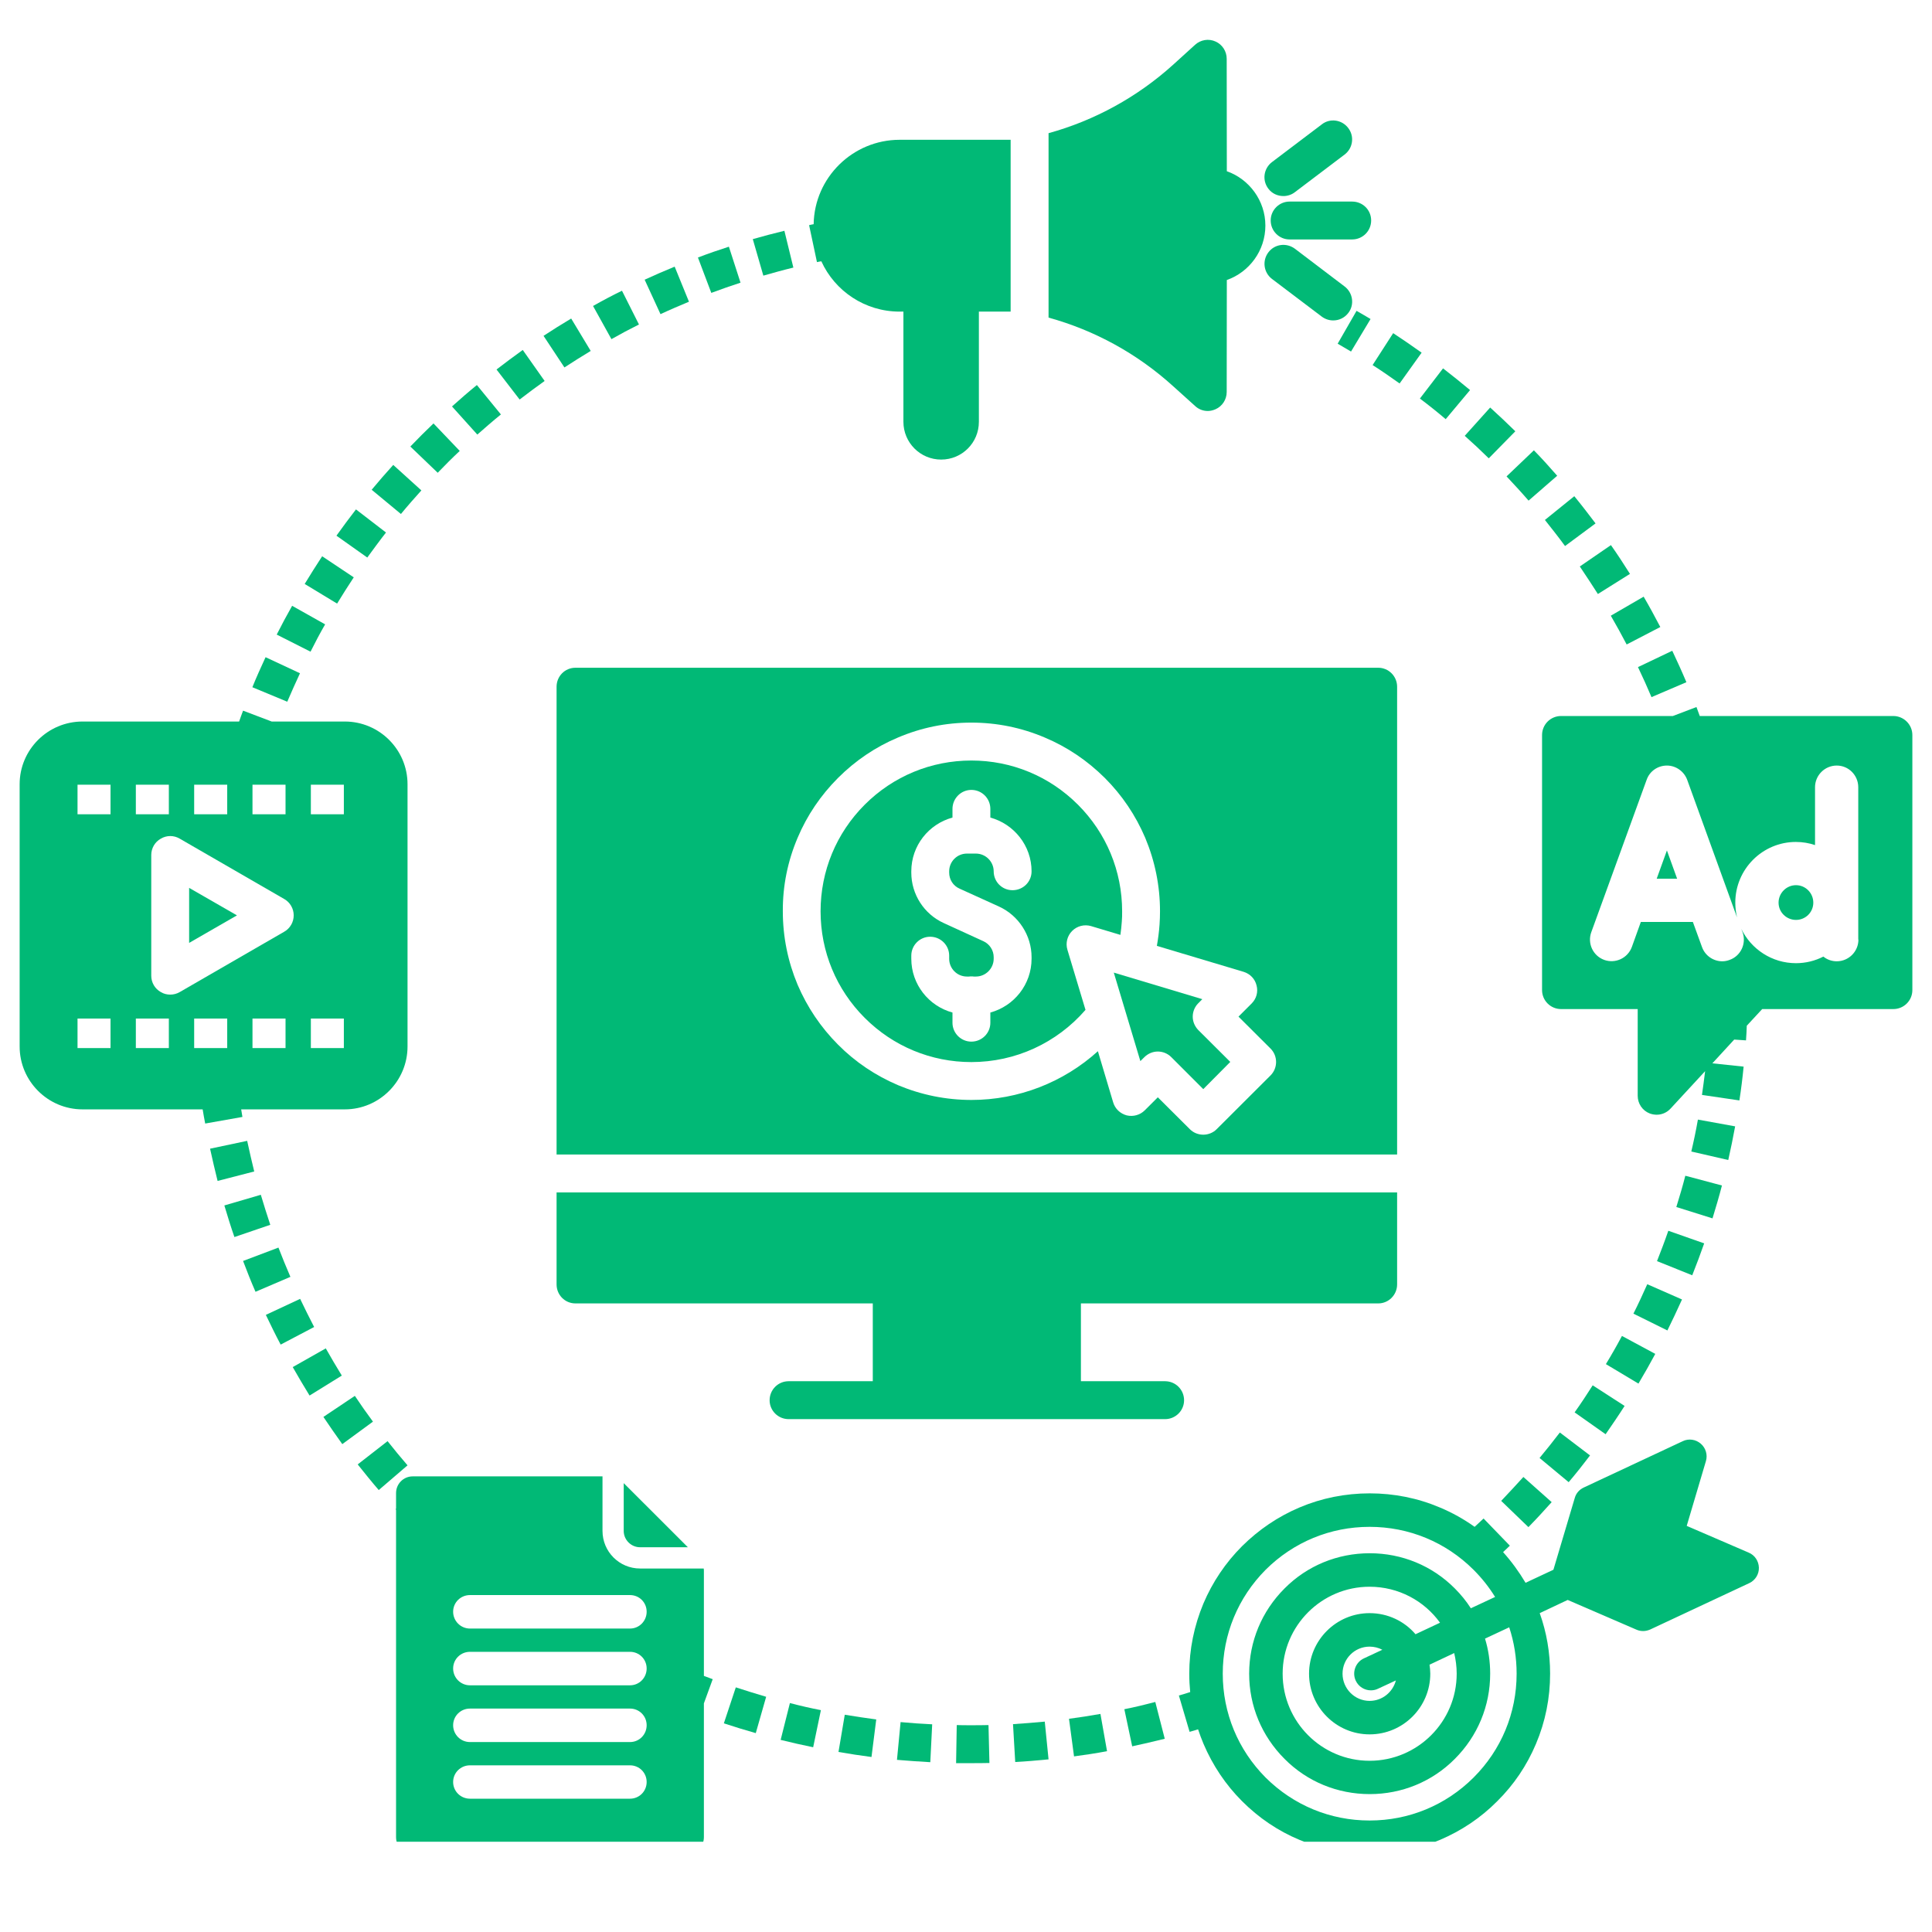
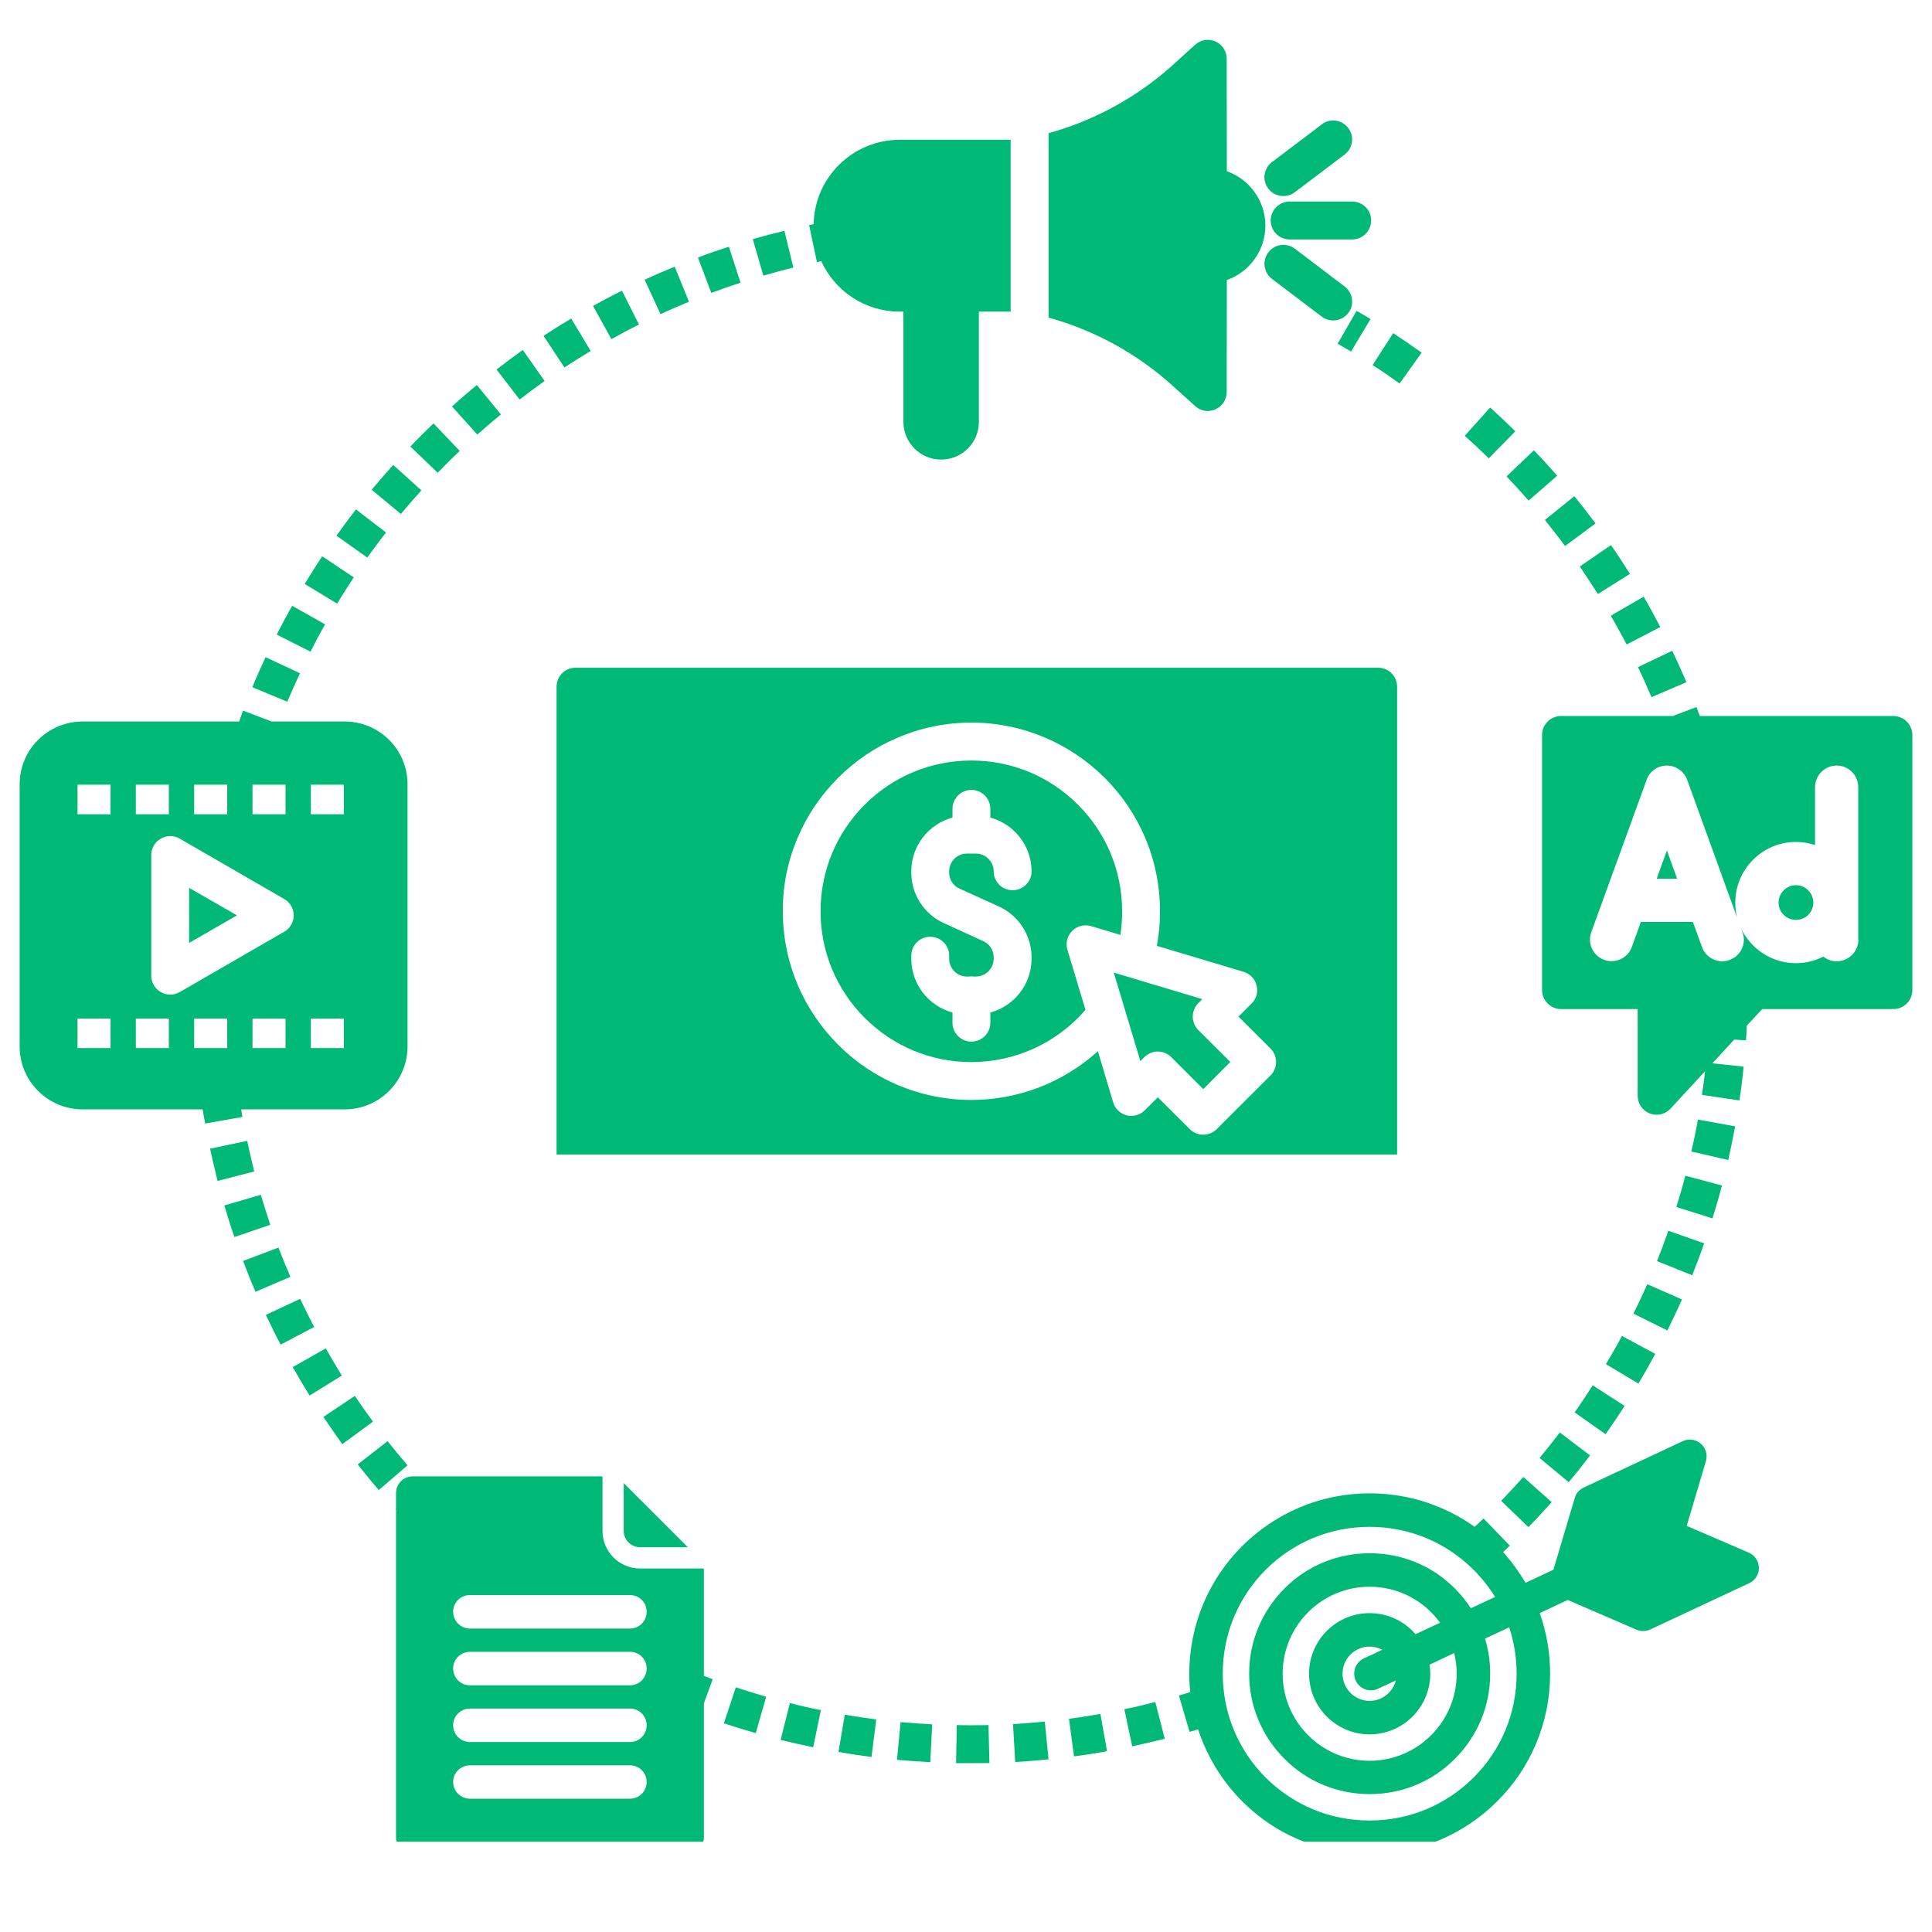
<svg xmlns="http://www.w3.org/2000/svg" width="64" zoomAndPan="magnify" viewBox="0 0 48 48" height="64" preserveAspectRatio="xMidYMid meet" version="1.0">
  <defs>
    <clipPath id="be8a52bb52">
      <path d="M 38 17 L 47.508 17 L 47.508 28 L 38 28 Z M 38 17 " clip-rule="nonzero" />
    </clipPath>
    <clipPath id="202f52a507">
      <path d="M 29 35 L 44 35 L 44 45.758 L 29 45.758 Z M 29 35 " clip-rule="nonzero" />
    </clipPath>
    <clipPath id="66d1e1c44b">
      <path d="M 0.488 17 L 11 17 L 11 28 L 0.488 28 Z M 0.488 17 " clip-rule="nonzero" />
    </clipPath>
    <clipPath id="9529d47f16">
      <path d="M 9 36 L 18 36 L 18 45.758 L 9 45.758 Z M 9 36 " clip-rule="nonzero" />
    </clipPath>
    <clipPath id="6e84142f1a">
      <path d="M 26 0.941 L 32 0.941 L 32 11 L 26 11 Z M 26 0.941 " clip-rule="nonzero" />
    </clipPath>
  </defs>
  <path fill="#01b976" d="M 31.57 5.477 C 31.57 5.738 31.781 5.949 32.039 5.949 L 33.594 5.949 C 33.855 5.949 34.066 5.738 34.066 5.477 C 34.066 5.215 33.855 5.008 33.594 5.008 L 32.039 5.008 C 31.781 5.008 31.57 5.219 31.57 5.477 Z M 31.57 5.477 " fill-opacity="1" fill-rule="nonzero" />
  <path fill="#01b976" d="M 31.887 4.871 C 31.984 4.871 32.086 4.84 32.168 4.777 L 33.406 3.84 C 33.613 3.684 33.656 3.387 33.496 3.18 C 33.34 2.973 33.043 2.93 32.84 3.09 L 31.602 4.027 C 31.395 4.184 31.352 4.48 31.512 4.688 C 31.602 4.809 31.742 4.871 31.887 4.871 Z M 31.887 4.871 " fill-opacity="1" fill-rule="nonzero" />
  <path fill="#01b976" d="M 33.406 7.117 L 32.172 6.18 C 31.961 6.023 31.668 6.062 31.512 6.27 C 31.355 6.477 31.395 6.773 31.602 6.93 L 32.84 7.867 C 32.926 7.93 33.023 7.961 33.125 7.961 C 33.266 7.961 33.406 7.898 33.5 7.773 C 33.656 7.57 33.613 7.273 33.406 7.117 Z M 33.406 7.117 " fill-opacity="1" fill-rule="nonzero" />
  <g clip-path="url(#be8a52bb52)">
    <path fill="#01b976" d="M 47.039 17.789 L 42.23 17.789 C 42.203 17.715 42.176 17.641 42.148 17.566 L 41.562 17.789 L 38.785 17.789 C 38.523 17.789 38.312 18 38.312 18.262 L 38.312 24.598 C 38.312 24.859 38.523 25.07 38.785 25.07 L 40.688 25.07 L 40.688 27.223 C 40.688 27.418 40.805 27.594 40.988 27.664 C 41.043 27.684 41.102 27.695 41.16 27.695 C 41.289 27.695 41.414 27.641 41.504 27.543 L 42.363 26.613 C 42.34 26.812 42.312 27.008 42.285 27.203 L 43.215 27.34 C 43.258 27.062 43.293 26.777 43.32 26.5 L 42.543 26.418 L 43.086 25.828 L 43.379 25.848 C 43.387 25.73 43.395 25.605 43.398 25.484 L 43.781 25.07 L 47.039 25.07 C 47.301 25.07 47.512 24.859 47.512 24.598 L 47.512 18.262 C 47.512 18 47.297 17.789 47.039 17.789 Z M 46.172 23.344 C 46.172 23.641 45.93 23.883 45.633 23.883 C 45.508 23.883 45.391 23.84 45.301 23.766 C 45.098 23.871 44.863 23.93 44.621 23.93 C 44.023 23.93 43.508 23.582 43.262 23.078 L 43.293 23.16 C 43.395 23.441 43.25 23.75 42.973 23.848 C 42.914 23.871 42.852 23.883 42.789 23.883 C 42.57 23.883 42.363 23.746 42.285 23.527 L 42.059 22.906 L 40.766 22.906 L 40.543 23.527 C 40.441 23.805 40.133 23.949 39.855 23.848 C 39.578 23.746 39.434 23.441 39.535 23.16 L 40.91 19.375 C 40.984 19.16 41.188 19.02 41.414 19.02 C 41.637 19.02 41.84 19.164 41.918 19.375 L 43.156 22.793 C 43.129 22.676 43.113 22.551 43.113 22.426 C 43.113 21.594 43.789 20.918 44.617 20.918 C 44.785 20.918 44.945 20.945 45.094 20.996 L 45.094 19.559 C 45.094 19.262 45.336 19.02 45.633 19.02 C 45.93 19.02 46.168 19.262 46.168 19.559 L 46.168 23.344 Z M 46.172 23.344 " fill-opacity="1" fill-rule="nonzero" />
  </g>
  <path fill="#01b976" d="M 44.621 21.992 C 44.383 21.992 44.188 22.188 44.188 22.426 C 44.188 22.664 44.383 22.855 44.621 22.855 C 44.859 22.855 45.051 22.664 45.051 22.426 C 45.051 22.188 44.859 21.992 44.621 21.992 Z M 44.621 21.992 " fill-opacity="1" fill-rule="nonzero" />
  <path fill="#01b976" d="M 41.16 21.832 L 41.668 21.832 L 41.414 21.129 Z M 41.16 21.832 " fill-opacity="1" fill-rule="nonzero" />
  <g clip-path="url(#202f52a507)">
    <path fill="#01b976" d="M 43.445 38.574 L 41.906 37.91 L 42.383 36.301 C 42.43 36.145 42.379 35.973 42.254 35.867 C 42.133 35.762 41.957 35.734 41.809 35.805 L 39.348 36.957 C 39.238 37.008 39.156 37.102 39.125 37.215 L 38.594 39 L 37.902 39.324 C 37.742 39.055 37.555 38.797 37.344 38.562 C 37.398 38.512 37.453 38.457 37.512 38.402 L 36.859 37.727 C 36.785 37.797 36.711 37.867 36.637 37.934 C 36.367 37.742 36.082 37.582 35.773 37.453 C 35.223 37.219 34.633 37.102 34.031 37.102 C 33.426 37.102 32.836 37.219 32.285 37.453 C 31.75 37.68 31.273 38.004 30.859 38.414 C 30.449 38.824 30.125 39.305 29.898 39.84 C 29.668 40.391 29.547 40.977 29.547 41.582 C 29.547 41.738 29.555 41.891 29.57 42.039 C 29.477 42.07 29.383 42.098 29.289 42.125 L 29.555 43.027 C 29.625 43.008 29.695 42.988 29.766 42.965 C 29.805 43.086 29.852 43.207 29.902 43.328 C 30.129 43.859 30.449 44.34 30.859 44.75 C 31.273 45.164 31.75 45.488 32.285 45.711 C 32.84 45.945 33.426 46.062 34.031 46.062 C 34.637 46.062 35.223 45.945 35.777 45.711 C 36.309 45.484 36.789 45.164 37.199 44.75 C 37.613 44.34 37.934 43.863 38.16 43.328 C 38.395 42.773 38.512 42.188 38.512 41.582 C 38.512 41.062 38.426 40.559 38.254 40.078 L 38.949 39.75 L 40.656 40.488 C 40.711 40.512 40.766 40.523 40.824 40.523 C 40.883 40.523 40.945 40.508 41 40.484 L 43.461 39.332 C 43.609 39.262 43.703 39.113 43.699 38.949 C 43.695 38.785 43.598 38.637 43.445 38.574 Z M 36.609 44.164 C 35.918 44.852 35.004 45.23 34.027 45.23 C 33.051 45.23 32.137 44.852 31.445 44.164 C 30.758 43.473 30.379 42.559 30.379 41.582 C 30.379 40.605 30.758 39.691 31.445 39 C 32.137 38.312 33.051 37.934 34.027 37.934 C 35.004 37.934 35.918 38.312 36.609 39 C 36.816 39.207 36.996 39.434 37.145 39.676 L 36.543 39.957 C 36.43 39.781 36.297 39.617 36.145 39.465 C 35.582 38.898 34.828 38.59 34.031 38.59 C 33.23 38.59 32.477 38.898 31.914 39.465 C 31.348 40.031 31.035 40.781 31.035 41.582 C 31.035 42.383 31.348 43.133 31.914 43.699 C 32.477 44.266 33.23 44.574 34.031 44.574 C 34.828 44.574 35.582 44.266 36.145 43.699 C 36.711 43.133 37.023 42.383 37.023 41.582 C 37.023 41.281 36.98 40.988 36.895 40.711 L 37.496 40.43 C 37.617 40.797 37.68 41.184 37.68 41.582 C 37.68 42.559 37.301 43.473 36.609 44.164 Z M 33.684 41.758 C 33.754 41.906 33.902 41.996 34.059 41.996 C 34.117 41.996 34.18 41.984 34.234 41.957 L 34.68 41.75 C 34.605 42.039 34.344 42.258 34.027 42.258 C 33.656 42.258 33.355 41.953 33.355 41.582 C 33.355 41.211 33.656 40.91 34.027 40.91 C 34.141 40.91 34.25 40.938 34.344 40.988 L 33.883 41.203 C 33.676 41.301 33.586 41.551 33.684 41.758 Z M 34.027 40.078 C 33.199 40.078 32.523 40.754 32.523 41.582 C 32.523 42.414 33.199 43.09 34.027 43.09 C 34.859 43.09 35.535 42.414 35.535 41.582 C 35.535 41.508 35.527 41.43 35.516 41.359 L 36.129 41.07 C 36.168 41.234 36.191 41.406 36.191 41.582 C 36.191 42.777 35.219 43.746 34.027 43.746 C 32.836 43.746 31.867 42.777 31.867 41.582 C 31.867 40.391 32.836 39.422 34.027 39.422 C 34.746 39.422 35.387 39.773 35.777 40.316 L 35.168 40.602 C 34.895 40.281 34.484 40.078 34.027 40.078 Z M 34.027 40.078 " fill-opacity="1" fill-rule="nonzero" />
  </g>
  <path fill="#01b976" d="M 14.676 8.719 L 14.191 7.914 C 13.961 8.051 13.73 8.195 13.504 8.344 L 14.023 9.129 C 14.238 8.988 14.457 8.852 14.676 8.719 Z M 14.676 8.719 " fill-opacity="1" fill-rule="nonzero" />
  <path fill="#01b976" d="M 15.875 8.062 L 15.453 7.223 C 15.211 7.34 14.969 7.469 14.734 7.602 L 15.191 8.426 C 15.418 8.297 15.645 8.176 15.875 8.062 Z M 15.875 8.062 " fill-opacity="1" fill-rule="nonzero" />
  <path fill="#01b976" d="M 7.453 16.727 L 6.598 16.328 C 6.484 16.574 6.371 16.824 6.27 17.074 L 7.137 17.434 C 7.238 17.199 7.344 16.961 7.453 16.727 Z M 7.453 16.727 " fill-opacity="1" fill-rule="nonzero" />
  <path fill="#01b976" d="M 11.422 11.203 L 10.77 10.52 C 10.574 10.707 10.383 10.898 10.195 11.094 L 10.875 11.746 C 11.051 11.562 11.234 11.379 11.422 11.203 Z M 11.422 11.203 " fill-opacity="1" fill-rule="nonzero" />
  <path fill="#01b976" d="M 12.445 10.297 L 11.848 9.566 C 11.637 9.738 11.43 9.918 11.23 10.098 L 11.859 10.797 C 12.051 10.629 12.246 10.457 12.445 10.297 Z M 12.445 10.297 " fill-opacity="1" fill-rule="nonzero" />
  <path fill="#01b976" d="M 13.531 9.465 L 12.988 8.695 C 12.77 8.852 12.547 9.016 12.336 9.18 L 12.91 9.926 C 13.113 9.77 13.324 9.613 13.531 9.465 Z M 13.531 9.465 " fill-opacity="1" fill-rule="nonzero" />
  <path fill="#01b976" d="M 17.117 7.496 L 16.762 6.625 C 16.512 6.727 16.262 6.836 16.016 6.949 L 16.41 7.805 C 16.645 7.695 16.883 7.594 17.117 7.496 Z M 17.117 7.496 " fill-opacity="1" fill-rule="nonzero" />
  <path fill="#01b976" d="M 18.398 7.023 L 18.109 6.129 C 17.852 6.211 17.594 6.301 17.34 6.398 L 17.672 7.277 C 17.91 7.188 18.156 7.102 18.398 7.023 Z M 18.398 7.023 " fill-opacity="1" fill-rule="nonzero" />
  <path fill="#01b976" d="M 8.078 15.512 L 7.258 15.051 C 7.125 15.285 6.996 15.527 6.875 15.766 L 7.715 16.191 C 7.828 15.965 7.949 15.734 8.078 15.512 Z M 8.078 15.512 " fill-opacity="1" fill-rule="nonzero" />
  <path fill="#01b976" d="M 10.469 12.184 L 9.77 11.551 C 9.586 11.754 9.406 11.961 9.234 12.168 L 9.961 12.77 C 10.125 12.57 10.297 12.375 10.469 12.184 Z M 10.469 12.184 " fill-opacity="1" fill-rule="nonzero" />
  <path fill="#01b976" d="M 19.711 6.648 L 19.488 5.734 C 19.227 5.797 18.961 5.867 18.703 5.941 L 18.965 6.848 C 19.215 6.777 19.465 6.707 19.711 6.648 Z M 19.711 6.648 " fill-opacity="1" fill-rule="nonzero" />
  <path fill="#01b976" d="M 9.59 13.23 L 8.844 12.656 C 8.68 12.867 8.516 13.09 8.359 13.309 L 9.125 13.852 C 9.277 13.645 9.43 13.434 9.59 13.23 Z M 9.59 13.23 " fill-opacity="1" fill-rule="nonzero" />
  <path fill="#01b976" d="M 8.789 14.344 L 8.004 13.82 C 7.855 14.047 7.711 14.277 7.57 14.508 L 8.375 14.996 C 8.508 14.777 8.648 14.559 8.789 14.344 Z M 8.789 14.344 " fill-opacity="1" fill-rule="nonzero" />
  <path fill="#01b976" d="M 20.406 6.492 C 20.742 7.23 21.488 7.742 22.352 7.742 L 22.445 7.742 L 22.445 10.48 C 22.445 10.996 22.863 11.418 23.383 11.418 C 23.902 11.418 24.32 11 24.32 10.48 L 24.32 7.742 L 25.109 7.742 L 25.109 3.473 L 22.352 3.473 C 21.188 3.473 20.234 4.41 20.215 5.57 C 20.18 5.574 20.141 5.586 20.102 5.594 L 20.297 6.512 C 20.336 6.504 20.371 6.496 20.406 6.492 Z M 20.406 6.492 " fill-opacity="1" fill-rule="nonzero" />
  <path fill="#01b976" d="M 8.094 33.5 L 7.273 33.965 C 7.406 34.199 7.547 34.438 7.691 34.672 L 8.492 34.176 C 8.355 33.953 8.223 33.727 8.094 33.5 Z M 8.094 33.5 " fill-opacity="1" fill-rule="nonzero" />
  <path fill="#01b976" d="M 9.629 35.805 L 8.887 36.383 C 9.059 36.598 9.23 36.812 9.41 37.02 L 10.125 36.406 C 9.957 36.211 9.789 36.008 9.629 35.805 Z M 9.629 35.805 " fill-opacity="1" fill-rule="nonzero" />
  <path fill="#01b976" d="M 6.918 30.996 L 6.039 31.328 C 6.137 31.586 6.238 31.844 6.348 32.094 L 7.215 31.723 C 7.109 31.48 7.012 31.238 6.918 30.996 Z M 6.918 30.996 " fill-opacity="1" fill-rule="nonzero" />
  <path fill="#01b976" d="M 6.48 29.684 L 5.574 29.949 C 5.652 30.211 5.734 30.477 5.824 30.734 L 6.715 30.43 C 6.633 30.184 6.555 29.934 6.48 29.684 Z M 6.48 29.684 " fill-opacity="1" fill-rule="nonzero" />
  <path fill="#01b976" d="M 8.816 34.68 L 8.035 35.203 C 8.188 35.43 8.344 35.656 8.504 35.879 L 9.266 35.32 C 9.113 35.113 8.961 34.898 8.816 34.68 Z M 8.816 34.68 " fill-opacity="1" fill-rule="nonzero" />
  <path fill="#01b976" d="M 6.141 28.344 L 5.219 28.539 C 5.277 28.805 5.34 29.074 5.406 29.34 L 6.316 29.105 C 6.254 28.852 6.195 28.594 6.141 28.344 Z M 6.141 28.344 " fill-opacity="1" fill-rule="nonzero" />
  <path fill="#01b976" d="M 7.457 32.27 L 6.605 32.668 C 6.723 32.914 6.844 33.164 6.973 33.406 L 7.805 32.969 C 7.688 32.742 7.57 32.508 7.457 32.27 Z M 7.457 32.27 " fill-opacity="1" fill-rule="nonzero" />
  <g clip-path="url(#66d1e1c44b)">
    <path fill="#01b976" d="M 5.992 27.562 L 8.566 27.562 C 9.426 27.562 10.125 26.859 10.125 26 L 10.125 19.484 C 10.125 18.625 9.426 17.926 8.566 17.926 L 6.75 17.926 L 6.039 17.656 C 6.004 17.746 5.973 17.836 5.941 17.926 L 2.051 17.926 C 1.188 17.926 0.488 18.625 0.488 19.484 L 0.488 26 C 0.488 26.859 1.188 27.562 2.051 27.562 L 5.035 27.562 C 5.055 27.68 5.074 27.797 5.098 27.914 L 6.023 27.75 C 6.012 27.688 6 27.621 5.992 27.562 Z M 7.094 26.039 L 6.273 26.039 L 6.273 25.305 L 7.094 25.305 Z M 7.723 19.496 L 8.543 19.496 L 8.543 20.23 L 7.723 20.23 Z M 7.723 25.305 L 8.543 25.305 L 8.543 26.039 L 7.723 26.039 Z M 6.273 19.496 L 7.094 19.496 L 7.094 20.23 L 6.273 20.23 Z M 4.824 19.496 L 5.645 19.496 L 5.645 20.23 L 4.824 20.23 Z M 3.375 19.496 L 4.195 19.496 L 4.195 20.23 L 3.375 20.23 Z M 2.746 26.039 L 1.926 26.039 L 1.926 25.305 L 2.746 25.305 Z M 2.746 20.23 L 1.926 20.23 L 1.926 19.496 L 2.746 19.496 Z M 4.195 26.039 L 3.375 26.039 L 3.375 25.305 L 4.195 25.305 Z M 4.23 24.711 C 4.148 24.711 4.066 24.691 3.996 24.648 C 3.848 24.566 3.758 24.41 3.758 24.242 L 3.758 21.242 C 3.758 21.074 3.848 20.918 3.996 20.836 C 4.141 20.75 4.32 20.75 4.465 20.836 L 7.062 22.336 C 7.207 22.418 7.297 22.574 7.297 22.742 C 7.297 22.91 7.207 23.066 7.062 23.148 L 4.465 24.648 C 4.391 24.691 4.309 24.711 4.23 24.711 Z M 5.645 26.039 L 4.824 26.039 L 4.824 25.305 L 5.645 25.305 Z M 5.645 26.039 " fill-opacity="1" fill-rule="nonzero" />
  </g>
  <path fill="#01b976" d="M 24.109 42.863 C 23.996 42.863 23.883 42.863 23.77 42.859 L 23.754 43.805 C 23.871 43.805 23.992 43.805 24.109 43.805 C 24.266 43.805 24.426 43.805 24.582 43.801 L 24.559 42.859 C 24.41 42.863 24.258 42.863 24.109 42.863 Z M 24.109 42.863 " fill-opacity="1" fill-rule="nonzero" />
  <path fill="#01b976" d="M 25.168 42.836 L 25.223 43.777 C 25.496 43.762 25.773 43.738 26.051 43.711 L 25.957 42.773 C 25.691 42.797 25.43 42.82 25.168 42.836 Z M 25.168 42.836 " fill-opacity="1" fill-rule="nonzero" />
  <path fill="#01b976" d="M 27.934 42.465 L 28.129 43.387 C 28.398 43.328 28.668 43.266 28.938 43.199 L 28.703 42.285 C 28.449 42.352 28.191 42.414 27.934 42.465 Z M 27.934 42.465 " fill-opacity="1" fill-rule="nonzero" />
  <path fill="#01b976" d="M 22.285 43.723 C 22.559 43.746 22.84 43.766 23.113 43.781 L 23.16 42.84 C 22.898 42.828 22.633 42.809 22.375 42.785 Z M 22.285 43.723 " fill-opacity="1" fill-rule="nonzero" />
  <path fill="#01b976" d="M 26.559 42.703 L 26.684 43.637 C 26.953 43.602 27.23 43.559 27.504 43.508 L 27.34 42.582 C 27.078 42.629 26.816 42.668 26.559 42.703 Z M 26.559 42.703 " fill-opacity="1" fill-rule="nonzero" />
  <path fill="#01b976" d="M 20.832 43.527 C 21.102 43.574 21.379 43.617 21.652 43.652 L 21.77 42.719 C 21.508 42.684 21.246 42.645 20.988 42.602 Z M 20.832 43.527 " fill-opacity="1" fill-rule="nonzero" />
  <path fill="#01b976" d="M 17.984 42.816 C 18.246 42.902 18.512 42.984 18.777 43.059 L 19.035 42.156 C 18.785 42.082 18.531 42.004 18.281 41.922 Z M 17.984 42.816 " fill-opacity="1" fill-rule="nonzero" />
  <path fill="#01b976" d="M 19.395 43.227 C 19.66 43.293 19.934 43.355 20.203 43.41 L 20.395 42.488 C 20.137 42.438 19.879 42.379 19.625 42.312 Z M 19.395 43.227 " fill-opacity="1" fill-rule="nonzero" />
  <g clip-path="url(#9529d47f16)">
    <path fill="#01b976" d="M 17.488 39.012 C 17.488 39 17.484 38.984 17.484 38.969 L 15.902 38.969 C 15.387 38.969 14.969 38.551 14.969 38.035 L 14.969 36.68 L 10.254 36.68 C 10.023 36.68 9.84 36.867 9.84 37.094 L 9.84 37.484 L 9.828 37.496 C 9.828 37.5 9.832 37.504 9.84 37.508 L 9.84 45.645 C 9.84 45.875 10.023 46.062 10.254 46.062 L 17.07 46.062 C 17.301 46.062 17.488 45.875 17.488 45.645 L 17.488 42.32 L 17.707 41.719 C 17.633 41.691 17.562 41.664 17.488 41.637 Z M 15.652 44.688 L 11.676 44.688 C 11.445 44.688 11.258 44.504 11.258 44.273 C 11.258 44.043 11.445 43.859 11.676 43.859 L 15.652 43.859 C 15.883 43.859 16.066 44.043 16.066 44.273 C 16.066 44.504 15.883 44.688 15.652 44.688 Z M 15.652 43.281 L 11.676 43.281 C 11.445 43.281 11.258 43.094 11.258 42.863 C 11.258 42.633 11.445 42.449 11.676 42.449 L 15.652 42.449 C 15.883 42.449 16.066 42.633 16.066 42.863 C 16.066 43.094 15.883 43.281 15.652 43.281 Z M 15.652 41.871 L 11.676 41.871 C 11.445 41.871 11.258 41.684 11.258 41.453 C 11.258 41.223 11.445 41.039 11.676 41.039 L 15.652 41.039 C 15.883 41.039 16.066 41.223 16.066 41.453 C 16.066 41.684 15.883 41.871 15.652 41.871 Z M 15.652 40.461 L 11.676 40.461 C 11.445 40.461 11.258 40.273 11.258 40.043 C 11.258 39.812 11.445 39.629 11.676 39.629 L 15.652 39.629 C 15.883 39.629 16.066 39.812 16.066 40.043 C 16.066 40.273 15.883 40.461 15.652 40.461 Z M 15.652 40.461 " fill-opacity="1" fill-rule="nonzero" />
  </g>
  <path fill="#01b976" d="M 41.648 29.988 L 42.547 30.27 C 42.629 30 42.711 29.727 42.781 29.453 L 41.871 29.211 C 41.805 29.473 41.727 29.73 41.648 29.988 Z M 41.648 29.988 " fill-opacity="1" fill-rule="nonzero" />
  <path fill="#01b976" d="M 38.25 36.223 L 38.973 36.824 C 39.156 36.609 39.332 36.387 39.504 36.16 L 38.754 35.59 C 38.59 35.805 38.422 36.016 38.25 36.223 Z M 38.25 36.223 " fill-opacity="1" fill-rule="nonzero" />
  <path fill="#01b976" d="M 37.297 37.289 L 37.973 37.941 C 38.168 37.742 38.363 37.531 38.551 37.32 L 37.848 36.695 C 37.668 36.895 37.48 37.094 37.297 37.289 Z M 37.297 37.289 " fill-opacity="1" fill-rule="nonzero" />
  <path fill="#01b976" d="M 39.121 35.09 L 39.891 35.633 C 40.051 35.402 40.211 35.168 40.363 34.93 L 39.57 34.418 C 39.426 34.645 39.277 34.871 39.121 35.09 Z M 39.121 35.09 " fill-opacity="1" fill-rule="nonzero" />
  <path fill="#01b976" d="M 40.582 32.637 L 41.426 33.055 C 41.551 32.801 41.672 32.543 41.789 32.285 L 40.926 31.906 C 40.816 32.152 40.703 32.398 40.582 32.637 Z M 40.582 32.637 " fill-opacity="1" fill-rule="nonzero" />
  <path fill="#01b976" d="M 39.898 33.891 L 40.707 34.375 C 40.852 34.133 40.992 33.883 41.125 33.637 L 40.297 33.191 C 40.172 33.426 40.039 33.66 39.898 33.891 Z M 39.898 33.891 " fill-opacity="1" fill-rule="nonzero" />
  <path fill="#01b976" d="M 41.168 31.332 L 42.043 31.684 C 42.148 31.422 42.246 31.156 42.34 30.891 L 41.449 30.578 C 41.363 30.828 41.266 31.082 41.168 31.332 Z M 41.168 31.332 " fill-opacity="1" fill-rule="nonzero" />
  <path fill="#01b976" d="M 43.109 27.984 L 42.184 27.816 C 42.137 28.082 42.082 28.348 42.02 28.609 L 42.938 28.82 C 43 28.543 43.059 28.262 43.109 27.984 Z M 43.109 27.984 " fill-opacity="1" fill-rule="nonzero" />
  <path fill="#01b976" d="M 33.566 8.734 L 34.051 7.926 C 33.938 7.859 33.82 7.789 33.703 7.723 L 33.234 8.539 C 33.344 8.602 33.457 8.668 33.566 8.734 Z M 33.566 8.734 " fill-opacity="1" fill-rule="nonzero" />
  <path fill="#01b976" d="M 38.883 13.566 L 39.641 13.004 C 39.469 12.777 39.293 12.547 39.113 12.328 L 38.383 12.918 C 38.551 13.129 38.723 13.348 38.883 13.566 Z M 38.883 13.566 " fill-opacity="1" fill-rule="nonzero" />
  <path fill="#01b976" d="M 40.414 16.012 L 41.25 15.578 C 41.117 15.324 40.98 15.07 40.836 14.824 L 40.02 15.297 C 40.156 15.531 40.289 15.773 40.414 16.012 Z M 40.414 16.012 " fill-opacity="1" fill-rule="nonzero" />
  <path fill="#01b976" d="M 39.699 14.758 L 40.496 14.258 C 40.344 14.016 40.188 13.777 40.023 13.543 L 39.25 14.074 C 39.402 14.301 39.555 14.531 39.699 14.758 Z M 39.699 14.758 " fill-opacity="1" fill-rule="nonzero" />
  <path fill="#01b976" d="M 41.031 17.32 L 41.898 16.949 C 41.789 16.688 41.668 16.426 41.547 16.168 L 40.695 16.574 C 40.812 16.82 40.926 17.07 41.031 17.32 Z M 41.031 17.32 " fill-opacity="1" fill-rule="nonzero" />
-   <path fill="#01b976" d="M 35.918 10.414 L 36.523 9.691 C 36.305 9.508 36.078 9.328 35.852 9.152 L 35.277 9.902 C 35.496 10.066 35.711 10.238 35.918 10.414 Z M 35.918 10.414 " fill-opacity="1" fill-rule="nonzero" />
  <path fill="#01b976" d="M 36.988 11.387 L 37.648 10.715 C 37.445 10.516 37.234 10.316 37.023 10.125 L 36.391 10.828 C 36.594 11.008 36.793 11.195 36.988 11.387 Z M 36.988 11.387 " fill-opacity="1" fill-rule="nonzero" />
  <path fill="#01b976" d="M 37.977 12.438 L 38.688 11.82 C 38.5 11.605 38.309 11.391 38.109 11.188 L 37.43 11.836 C 37.613 12.031 37.801 12.234 37.977 12.438 Z M 37.977 12.438 " fill-opacity="1" fill-rule="nonzero" />
  <path fill="#01b976" d="M 35.32 8.762 C 35.09 8.598 34.852 8.434 34.613 8.277 L 34.102 9.07 C 34.328 9.215 34.555 9.371 34.773 9.527 Z M 35.32 8.762 " fill-opacity="1" fill-rule="nonzero" />
  <path fill="#01b976" d="M 17.09 38.441 L 15.496 36.848 L 15.496 38.035 C 15.496 38.258 15.68 38.441 15.902 38.441 Z M 17.09 38.441 " fill-opacity="1" fill-rule="nonzero" />
  <path fill="#01b976" d="M 4.699 23.426 L 5.887 22.742 L 4.699 22.059 Z M 4.699 23.426 " fill-opacity="1" fill-rule="nonzero" />
  <g clip-path="url(#6e84142f1a)">
    <path fill="#01b976" d="M 29.691 10.086 C 29.777 10.168 29.891 10.211 30.008 10.211 C 30.07 10.211 30.137 10.195 30.199 10.168 C 30.367 10.094 30.477 9.926 30.477 9.738 L 30.48 6.957 C 31.035 6.762 31.438 6.23 31.438 5.605 C 31.438 4.984 31.035 4.449 30.48 4.254 L 30.477 1.461 C 30.477 1.273 30.367 1.105 30.199 1.031 C 30.027 0.953 29.828 0.988 29.691 1.113 L 29.145 1.609 C 28.258 2.41 27.199 2.992 26.051 3.309 L 26.051 7.891 C 27.199 8.207 28.258 8.789 29.145 9.594 Z M 29.691 10.086 " fill-opacity="1" fill-rule="nonzero" />
  </g>
-   <path fill="#01b976" d="M 28.945 34.316 L 26.855 34.316 L 26.855 32.383 L 34.242 32.383 C 34.5 32.383 34.711 32.172 34.711 31.91 L 34.711 29.625 L 13.828 29.625 L 13.828 31.91 C 13.828 32.172 14.035 32.383 14.297 32.383 L 21.684 32.383 L 21.684 34.316 L 19.594 34.316 C 19.332 34.316 19.121 34.527 19.121 34.789 C 19.121 35.047 19.332 35.258 19.594 35.258 L 28.945 35.258 C 29.207 35.258 29.418 35.047 29.418 34.789 C 29.418 34.527 29.207 34.316 28.945 34.316 Z M 28.945 34.316 " fill-opacity="1" fill-rule="nonzero" />
  <path fill="#01b976" d="M 24.133 26.387 C 25.227 26.387 26.254 25.914 26.969 25.09 L 26.52 23.598 C 26.469 23.43 26.516 23.25 26.637 23.129 C 26.762 23.004 26.941 22.961 27.105 23.008 L 27.836 23.227 C 27.852 23.117 27.863 23.008 27.871 22.898 C 27.879 22.816 27.879 22.727 27.879 22.641 C 27.879 21.641 27.488 20.699 26.781 19.992 C 26.074 19.285 25.133 18.895 24.133 18.895 C 23.133 18.895 22.191 19.285 21.484 19.992 C 20.777 20.699 20.387 21.641 20.387 22.641 C 20.387 23.641 20.777 24.582 21.484 25.289 C 22.191 25.996 23.133 26.387 24.133 26.387 Z M 22.641 23.742 C 22.641 23.484 22.852 23.273 23.109 23.273 C 23.371 23.273 23.582 23.484 23.582 23.742 L 23.582 23.82 C 23.582 24.062 23.777 24.262 24.023 24.262 L 24.078 24.262 C 24.094 24.258 24.113 24.258 24.133 24.258 C 24.152 24.258 24.172 24.258 24.191 24.262 L 24.246 24.262 C 24.488 24.262 24.688 24.062 24.688 23.82 L 24.688 23.781 C 24.688 23.609 24.586 23.453 24.43 23.383 L 23.449 22.934 C 22.957 22.711 22.641 22.219 22.641 21.68 L 22.641 21.648 C 22.641 21.008 23.074 20.473 23.664 20.312 L 23.664 20.098 C 23.664 19.836 23.875 19.625 24.133 19.625 C 24.395 19.625 24.605 19.836 24.605 20.098 L 24.605 20.312 C 25.191 20.473 25.629 21.008 25.629 21.648 C 25.629 21.91 25.418 22.117 25.156 22.117 C 24.898 22.117 24.688 21.91 24.688 21.648 C 24.688 21.406 24.488 21.207 24.246 21.207 L 24.023 21.207 C 23.777 21.207 23.582 21.406 23.582 21.648 L 23.582 21.68 C 23.582 21.852 23.68 22.008 23.84 22.078 L 24.82 22.523 C 25.309 22.746 25.629 23.242 25.629 23.781 L 25.629 23.82 C 25.629 24.457 25.195 24.996 24.605 25.156 L 24.605 25.41 C 24.605 25.668 24.395 25.879 24.133 25.879 C 23.875 25.879 23.664 25.668 23.664 25.41 L 23.664 25.156 C 23.074 24.996 22.641 24.457 22.641 23.82 Z M 22.641 23.742 " fill-opacity="1" fill-rule="nonzero" />
  <path fill="#01b976" d="M 13.828 17.062 L 13.828 28.684 L 34.711 28.684 L 34.711 17.062 C 34.711 16.801 34.5 16.59 34.242 16.59 L 14.297 16.59 C 14.035 16.59 13.828 16.801 13.828 17.062 Z M 19.816 20.816 C 20.051 20.258 20.391 19.758 20.82 19.328 C 21.25 18.898 21.75 18.559 22.309 18.324 C 22.887 18.078 23.5 17.953 24.133 17.953 C 24.766 17.953 25.379 18.078 25.957 18.324 C 26.516 18.559 27.016 18.898 27.449 19.328 C 27.879 19.758 28.215 20.258 28.453 20.816 C 28.695 21.395 28.82 22.008 28.82 22.641 C 28.82 22.75 28.816 22.859 28.809 22.965 C 28.797 23.145 28.773 23.324 28.742 23.5 L 30.898 24.145 C 31.059 24.195 31.18 24.32 31.219 24.484 C 31.262 24.645 31.215 24.812 31.098 24.93 L 30.77 25.258 L 31.566 26.051 C 31.75 26.234 31.75 26.535 31.566 26.719 L 30.227 28.055 C 30.137 28.145 30.016 28.191 29.895 28.191 C 29.773 28.191 29.652 28.145 29.562 28.055 L 28.766 27.262 L 28.441 27.586 C 28.324 27.703 28.152 27.75 27.992 27.711 C 27.832 27.668 27.703 27.547 27.656 27.387 L 27.277 26.117 C 26.422 26.891 25.305 27.328 24.137 27.328 C 23.504 27.328 22.891 27.203 22.312 26.961 C 21.754 26.723 21.25 26.387 20.82 25.953 C 20.391 25.523 20.055 25.023 19.816 24.465 C 19.574 23.887 19.449 23.273 19.449 22.641 C 19.445 22.008 19.57 21.395 19.816 20.816 Z M 19.816 20.816 " fill-opacity="1" fill-rule="nonzero" />
  <path fill="#01b976" d="M 28.332 26.363 L 28.434 26.262 C 28.523 26.176 28.641 26.125 28.766 26.125 C 28.891 26.125 29.012 26.176 29.098 26.262 L 29.895 27.059 L 30.566 26.383 L 29.77 25.59 C 29.684 25.5 29.633 25.383 29.633 25.258 C 29.633 25.133 29.684 25.012 29.77 24.926 L 29.871 24.824 L 27.672 24.164 Z M 28.332 26.363 " fill-opacity="1" fill-rule="nonzero" />
</svg>